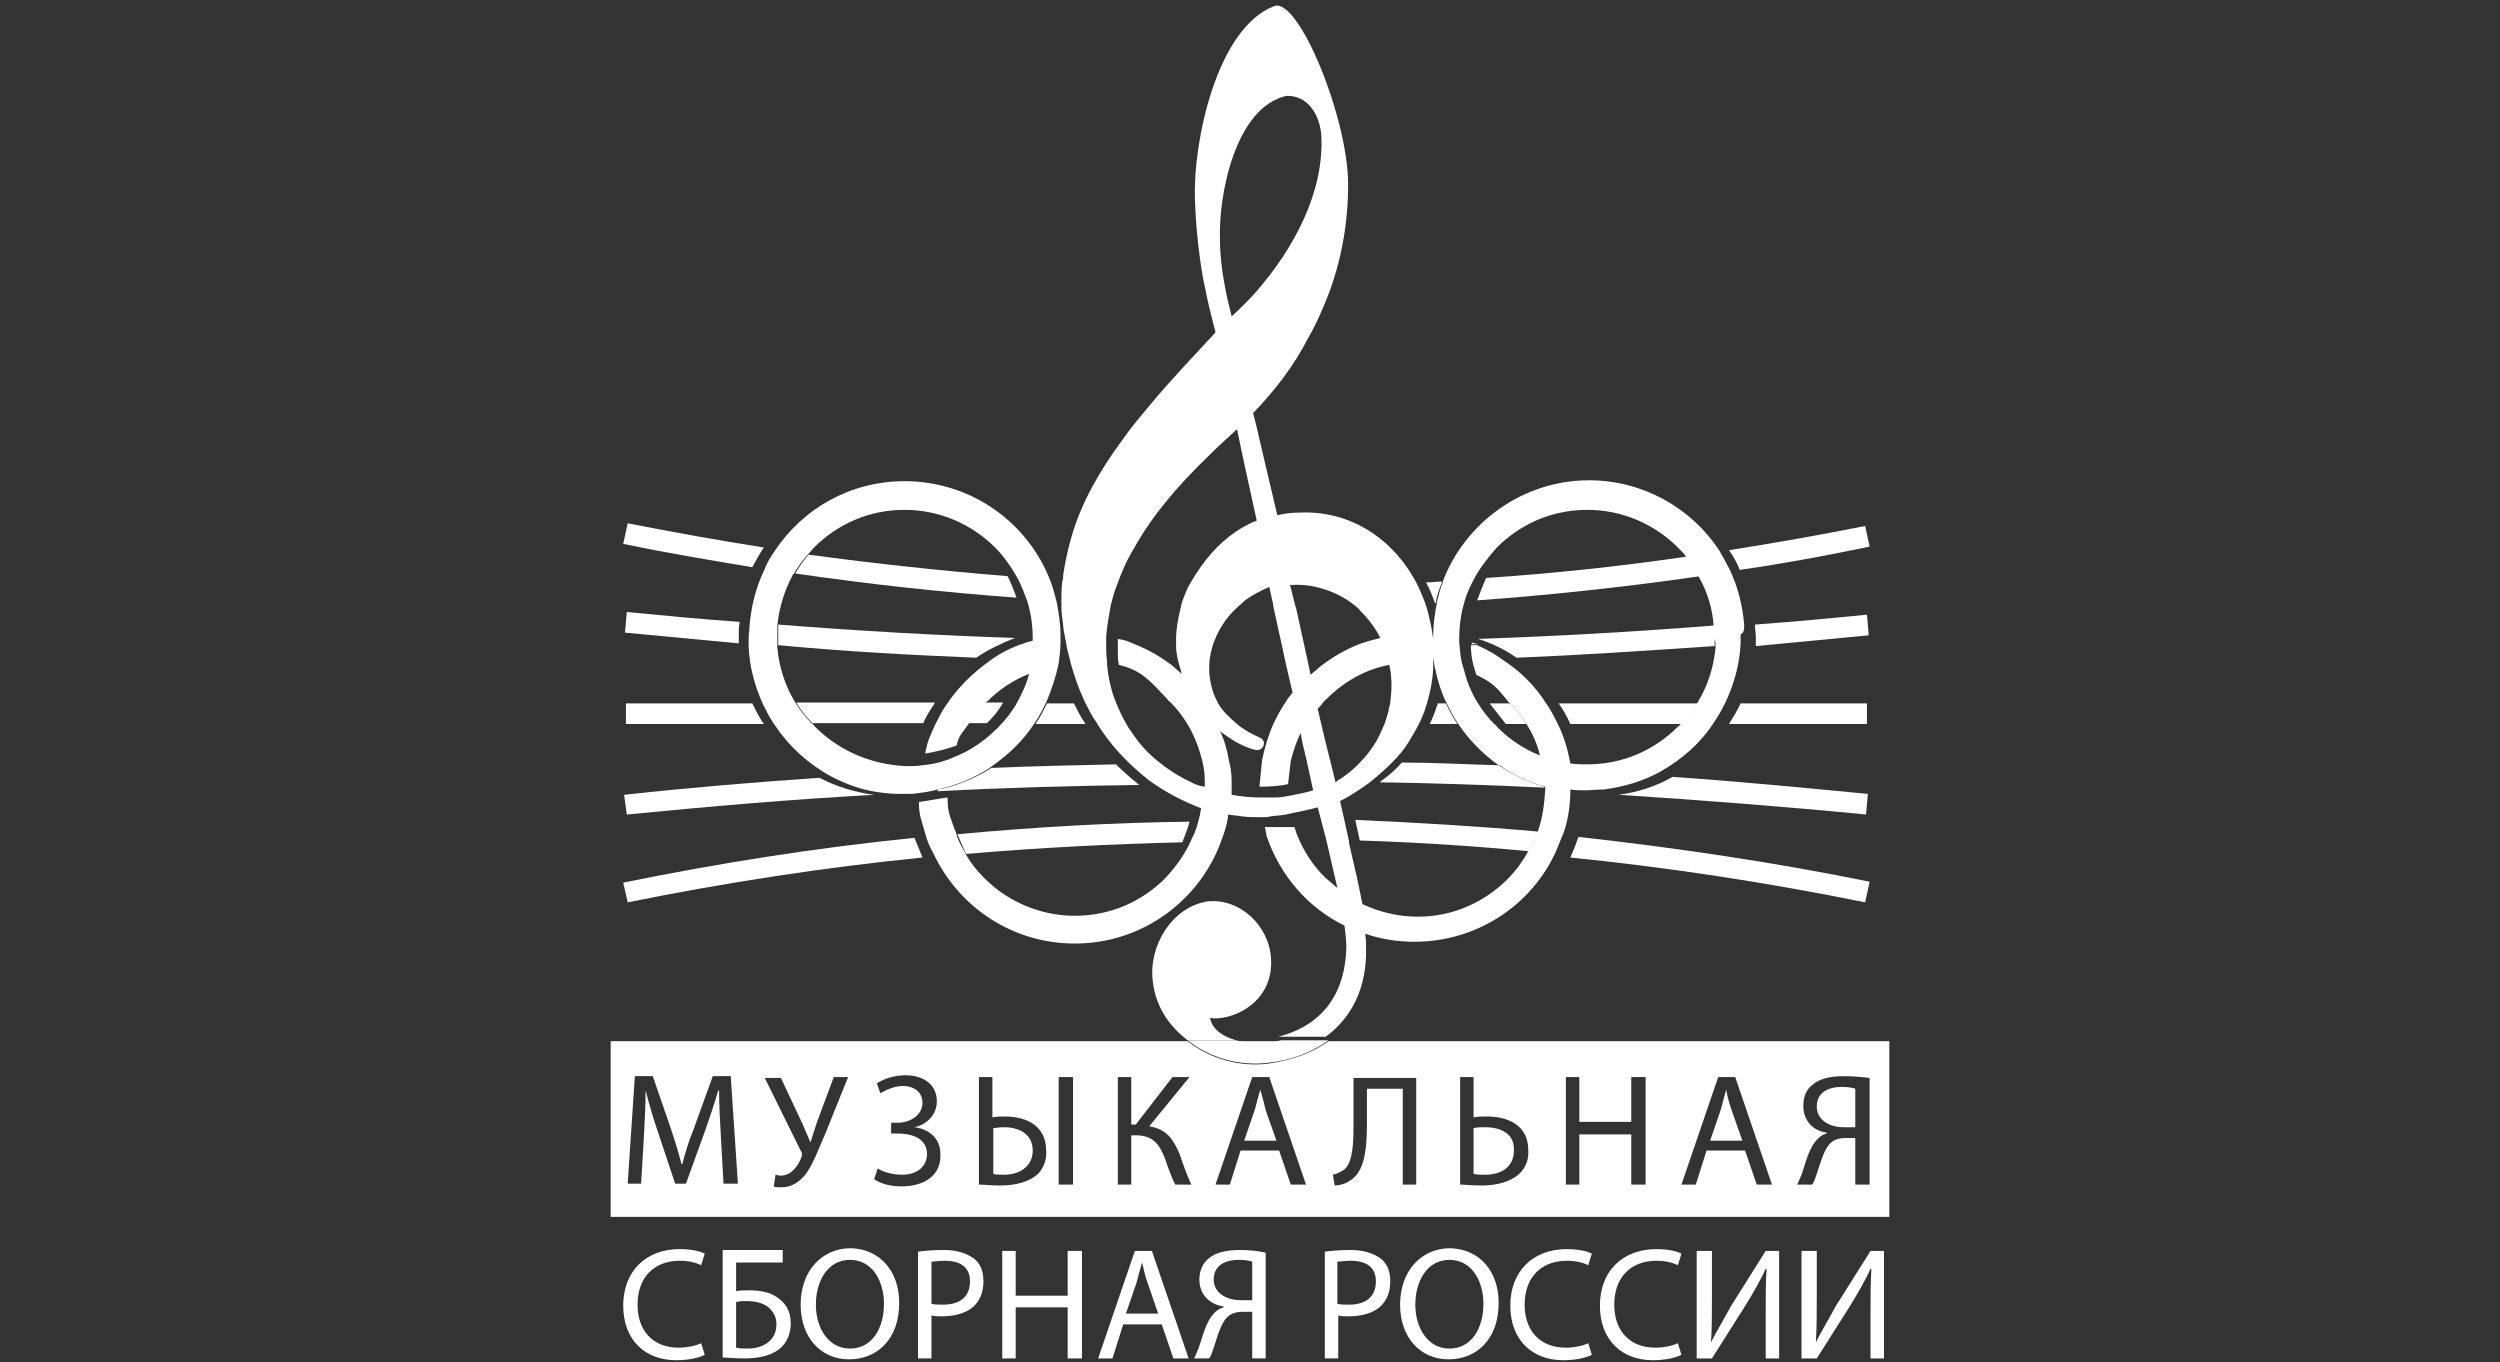
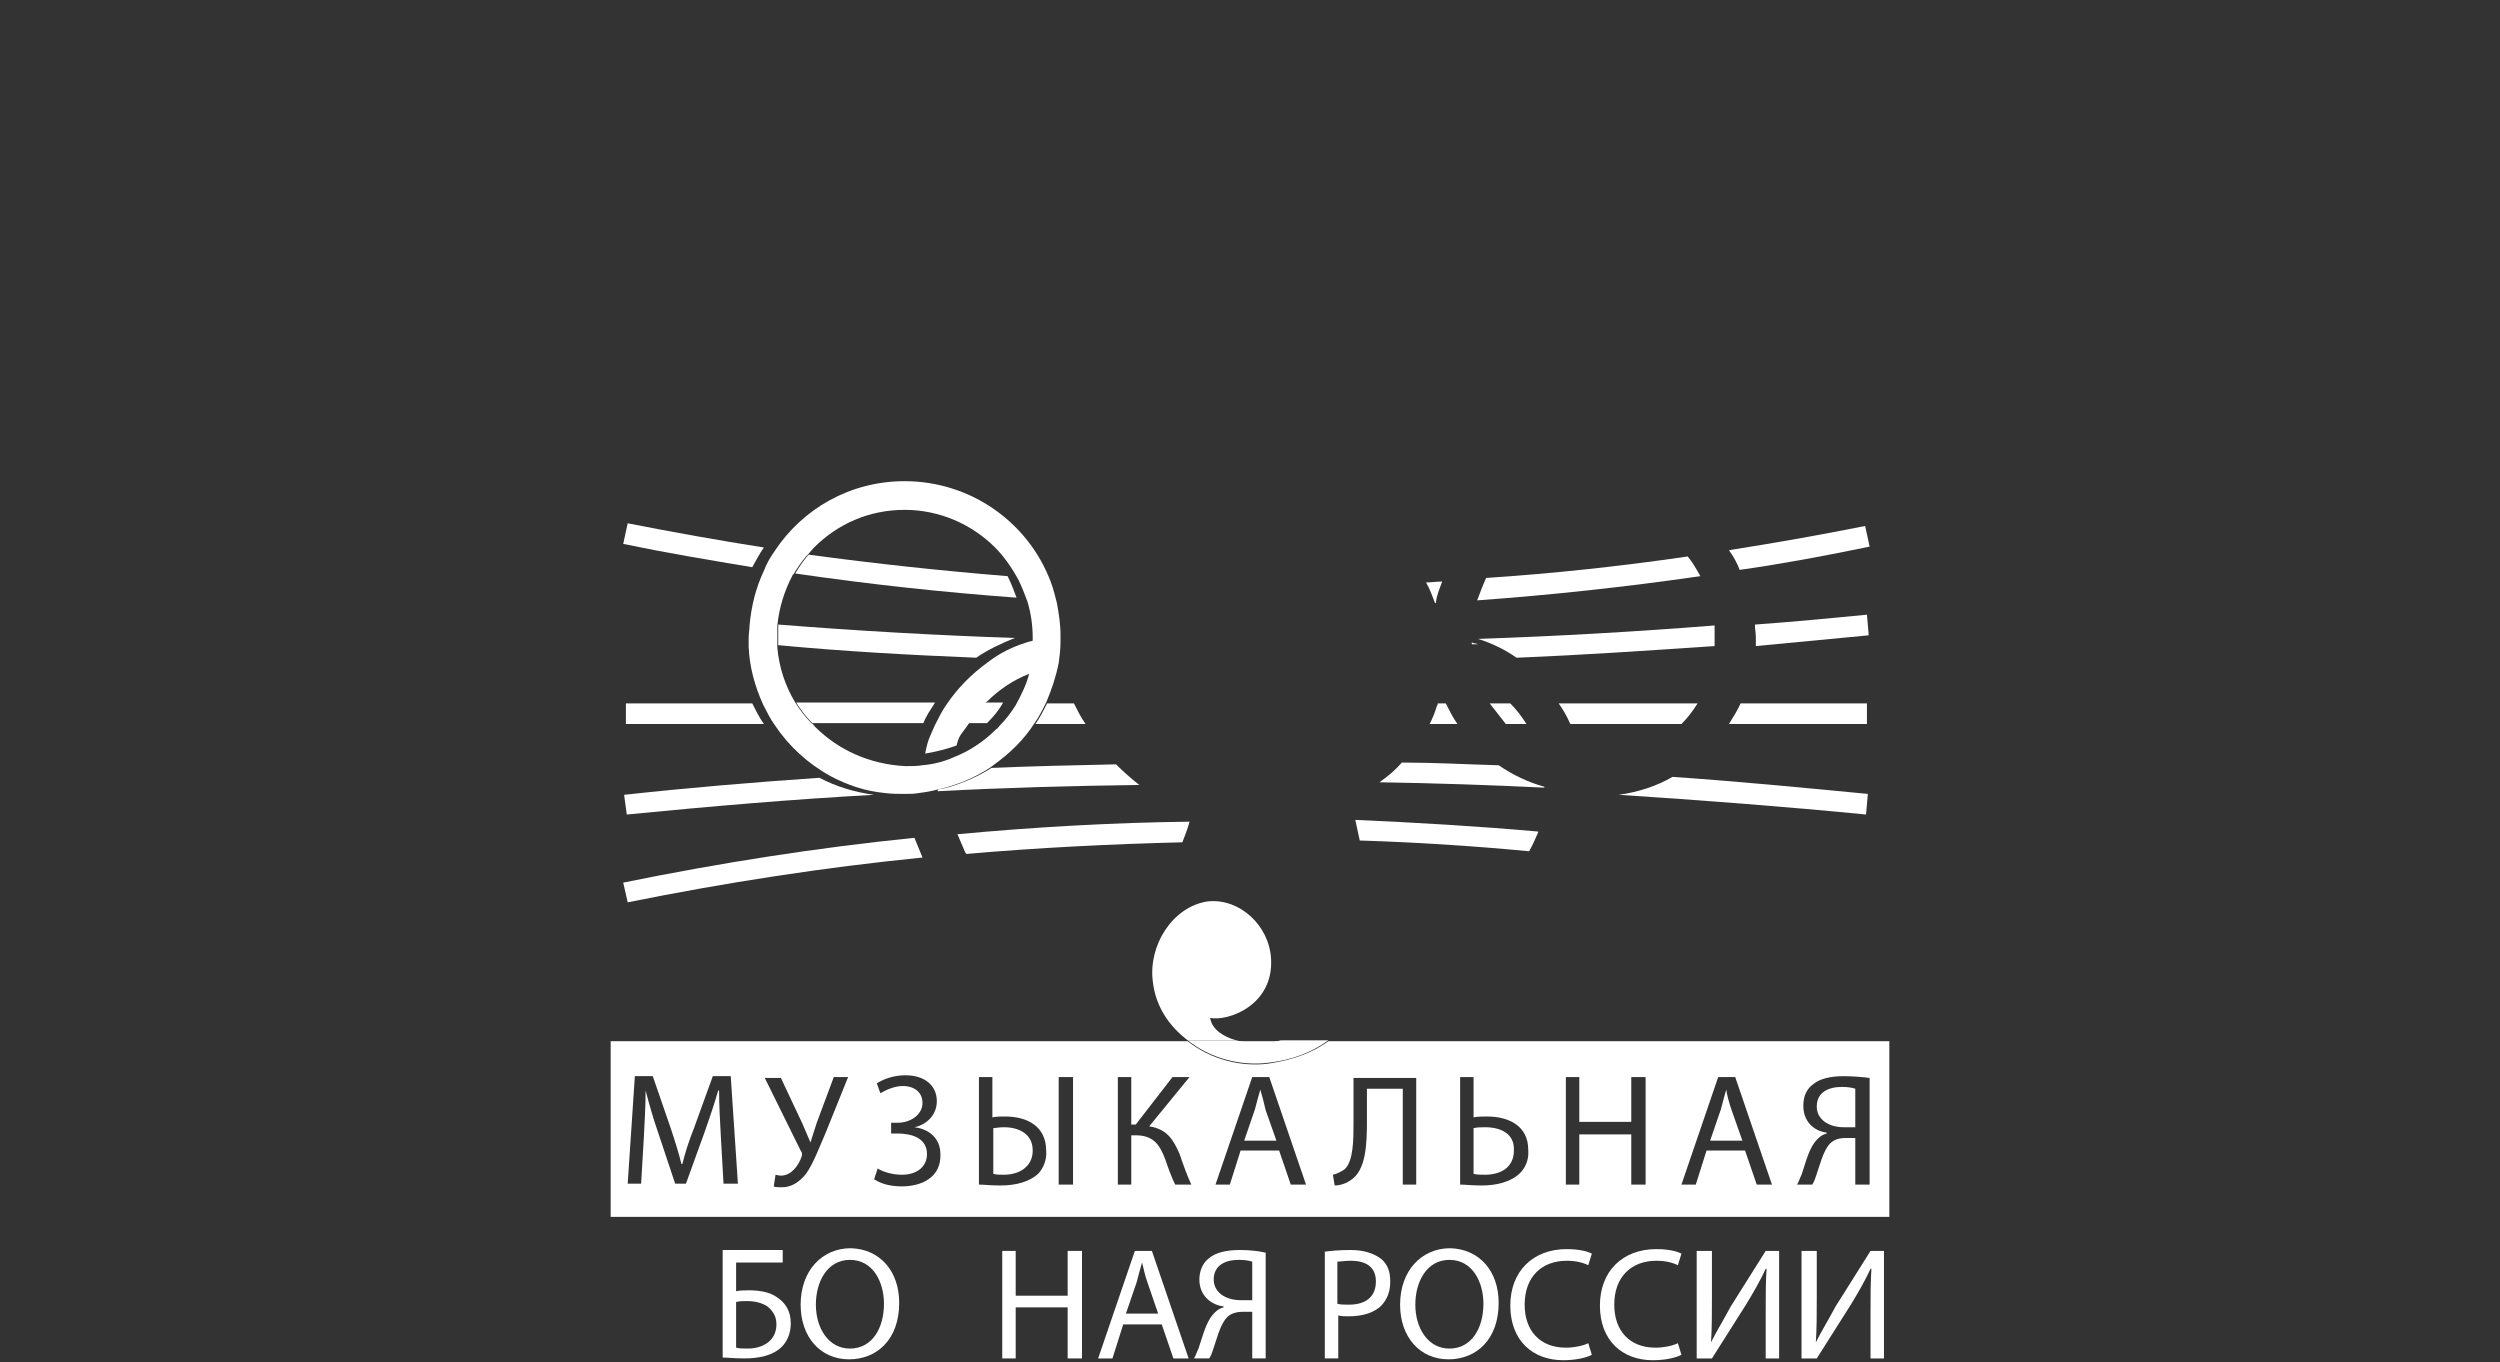
<svg xmlns="http://www.w3.org/2000/svg" width="279" height="152" viewBox="0 0 279 152" fill="none">
  <rect x="0" y="0" width="279" height="152" fill="#333333" stroke="none" />
  <path d="M164.851 67.001C173.151 66.401 181.451 65.501 189.751 64.301C189.751 64.201 189.651 64.201 189.651 64.101C189.251 63.401 188.851 62.701 188.351 62.101C180.851 63.201 173.351 64.001 165.851 64.501C165.451 65.401 165.151 66.201 164.851 67.001Z" fill="white" />
  <path d="M112.45 64.3C105.05 63.7 97.65 62.9 90.25 61.9L90.15 62C89.65 62.6 89.15 63.3 88.75 64C96.95 65.2 105.25 66.1 113.45 66.7C113.15 65.9 112.85 65.1 112.45 64.3Z" fill="white" />
  <path d="M85.251 61.1C80.151 60.3 75.151 59.4 70.051 58.4L69.551 60.7C74.351 61.7 79.151 62.5 83.951 63.3C84.351 62.6 84.751 61.8 85.251 61.1Z" fill="white" />
  <path d="M160.95 64.9C160.35 64.9 159.75 65 159.15 65C159.55 65.7 159.85 66.5 160.15 67.3H160.25C160.25 67.3 160.25 67.3 160.25 67.2C160.35 66.4 160.65 65.7 160.95 64.9Z" fill="white" />
  <path d="M208.65 61L208.15 58.7C203.15 59.7 198.05 60.6 192.95 61.4C193.45 62.1 193.85 62.8 194.15 63.6C199.05 62.9 203.85 62 208.65 61Z" fill="white" />
  <path d="M108.951 73.4C110.251 72.5 111.751 71.8 113.251 71.2C104.451 70.9 95.651 70.4 86.851 69.7C86.851 69.8 86.851 69.8 86.851 69.9C86.851 70.3 86.851 70.6 86.851 71C86.851 71.3 86.851 71.7 86.851 72C94.251 72.7 101.551 73.1 108.951 73.4Z" fill="white" />
  <path d="M208.551 70.901L208.351 68.601C204.251 69.001 200.051 69.401 195.851 69.701C195.851 70.201 195.951 70.601 195.951 71.101C195.951 71.401 195.951 71.801 195.951 72.101C200.151 71.701 204.351 71.301 208.551 70.901Z" fill="white" />
-   <path d="M69.95 68.301L69.75 70.601C73.95 71.001 78.15 71.401 82.45 71.801C82.45 71.501 82.45 71.201 82.45 70.801C82.45 70.301 82.45 69.901 82.55 69.401C78.25 69.101 74.05 68.701 69.95 68.301Z" fill="white" />
  <path d="M169.25 73.401C176.65 73.101 183.95 72.601 191.35 72.101C191.35 71.801 191.35 71.401 191.35 71.101C191.35 70.701 191.35 70.401 191.35 70.001C191.35 69.901 191.35 69.901 191.35 69.801C182.55 70.501 173.75 71.001 164.95 71.301C166.55 71.801 167.95 72.501 169.25 73.401Z" fill="white" />
  <path d="M69.851 80.8C74.951 80.8 80.151 80.8 85.251 80.8C84.751 80.1 84.351 79.3 83.951 78.5C79.251 78.5 74.551 78.5 69.851 78.5V80.8Z" fill="white" />
  <path d="M111.951 78.4H109.651C108.951 79.1 108.351 79.9 107.851 80.7H110.151C110.851 80 111.451 79.3 111.951 78.4Z" fill="white" />
  <path d="M168.05 80.8H170.35C169.85 80 169.25 79.2 168.55 78.5H166.25C166.85 79.3 167.45 80 168.05 80.8Z" fill="white" />
  <path d="M104.351 78.4H88.851C89.351 79.2 89.951 80 90.651 80.7H103.051C103.351 79.9 103.851 79.2 104.351 78.4Z" fill="white" />
  <path d="M121.151 80.8C120.651 80.1 120.251 79.3 119.851 78.5H116.851C116.451 79.3 116.051 80.1 115.551 80.8H121.151Z" fill="white" />
  <path d="M175.25 80.8H187.65C188.35 80.1 188.95 79.3 189.45 78.5H173.95C174.45 79.2 174.85 79.9 175.25 80.8Z" fill="white" />
  <path d="M192.95 80.8C198.05 80.8 203.25 80.8 208.35 80.8V78.5C203.65 78.5 198.95 78.5 194.25 78.5C193.95 79.2 193.45 80 192.95 80.8Z" fill="white" />
  <path d="M160.351 78.8C160.151 79.5 159.851 80.2 159.551 80.8H162.651C162.151 80.1 161.751 79.3 161.351 78.5H160.451C160.451 78.5 160.451 78.7 160.351 78.8Z" fill="white" />
  <path d="M153.95 87.301C160.05 87.401 166.25 87.601 172.35 87.901V87.801C170.55 87.301 168.85 86.501 167.25 85.401C167.25 85.401 167.25 85.401 167.15 85.401C163.55 85.301 160.05 85.101 156.45 85.101C155.75 85.901 154.95 86.601 153.95 87.301Z" fill="white" />
  <path d="M69.95 90.901C79.15 90.001 88.35 89.201 97.55 88.701C95.35 88.401 93.35 87.801 91.45 86.801C84.15 87.301 76.95 87.901 69.65 88.701L69.95 90.901Z" fill="white" />
  <path d="M105.15 88.001C104.95 88.001 104.85 88.101 104.65 88.101C104.65 88.201 104.65 88.201 104.65 88.301C112.15 87.901 119.65 87.701 127.15 87.601C126.25 86.901 125.35 86.101 124.55 85.301C119.95 85.401 115.25 85.501 110.65 85.701C109.25 86.601 107.65 87.301 106.05 87.801C105.65 87.901 105.35 88.001 105.15 88.001Z" fill="white" />
  <path d="M180.65 88.7C189.85 89.3 199.05 90 208.25 90.9L208.45 88.6C201.15 87.9 193.95 87.2 186.65 86.7C184.95 87.7 182.85 88.4 180.65 88.7Z" fill="white" />
  <path d="M107.851 95.3C115.851 94.6 123.951 94.2 131.951 94C132.251 93.2 132.551 92.5 132.751 91.7C124.151 91.8 115.451 92.3 106.851 93.1C107.151 93.8 107.451 94.5 107.751 95.2C107.751 95.1 107.751 95.2 107.851 95.3Z" fill="white" />
  <path d="M70.051 100.7C80.951 98.5 91.951 96.8 102.951 95.7C102.651 95 102.351 94.2 102.051 93.5C91.151 94.6 80.351 96.3 69.551 98.5L70.051 100.7Z" fill="white" />
  <path d="M151.75 93.8C158.05 94 164.35 94.4 170.65 95C171.05 94.3 171.35 93.6 171.65 92.9V92.8C164.85 92.2 158.05 91.8 151.25 91.5L151.75 93.8Z" fill="white" />
-   <path d="M175.25 95.7C186.25 96.8 197.25 98.5 208.15 100.7L208.65 98.4C197.85 96.2 186.95 94.6 176.15 93.4C175.85 94.3 175.55 95 175.25 95.7Z" fill="white" />
  <path d="M164.25 71.9C164.45 71.9 164.75 71.9 164.95 71.9C164.75 71.8 164.45 71.8 164.25 71.7C164.25 71.7 164.25 71.8 164.25 71.9Z" fill="white" />
  <path d="M134.75 100.6C130.85 101.2 128.15 105.5 128.65 109.5C128.95 112.3 130.45 114.5 132.55 116.1H137.95C136.55 115.7 135.25 114.9 135.05 113.6C137.05 114 142.15 112.2 141.85 107C141.65 103.3 138.35 100.2 134.75 100.6Z" fill="white" />
  <path d="M104.651 88.1C104.851 88.1 104.951 88 105.151 88C105.351 87.9 105.651 87.9 105.851 87.8C107.551 87.3 109.051 86.6 110.451 85.7C110.551 85.6 110.751 85.5 110.851 85.4C112.651 84.1 114.251 82.6 115.451 80.7C115.951 80 116.351 79.2 116.751 78.4C117.351 77 117.851 75.5 118.151 74C118.251 73.2 118.351 72.5 118.351 71.7C118.351 71.5 118.351 71.3 118.351 71.1C118.351 71 118.351 70.9 118.351 70.8C118.351 69.6 118.151 68.4 117.951 67.3C117.751 66.5 117.551 65.7 117.251 64.9C114.751 58.3 108.351 53.7 100.951 53.7C94.851 53.7 89.551 56.8 86.451 61.5C85.951 62.2 85.551 62.9 85.251 63.7C84.351 65.6 83.851 67.6 83.651 69.8C83.651 70.2 83.551 70.7 83.551 71.2C83.551 71.5 83.551 71.9 83.551 72.2C83.651 74.5 84.251 76.6 85.151 78.6C85.551 79.4 85.951 80.2 86.451 80.9C88.051 83.3 90.151 85.2 92.651 86.6C94.551 87.6 96.551 88.3 98.751 88.5C99.451 88.6 100.251 88.6 100.951 88.6C101.451 88.6 102.051 88.6 102.551 88.5C103.351 88.4 103.951 88.3 104.651 88.1ZM90.951 81.1C90.851 81 90.751 80.8 90.551 80.7C89.851 80 89.251 79.2 88.751 78.4C87.651 76.6 86.951 74.5 86.751 72.3C86.751 72.2 86.751 72.2 86.751 72.1C86.751 71.8 86.751 71.4 86.751 71.1C86.751 70.7 86.751 70.4 86.751 70C86.751 69.9 86.751 69.9 86.751 69.8C86.951 67.8 87.551 65.9 88.451 64.2C88.451 64.2 88.451 64.1 88.551 64.1C88.951 63.4 89.451 62.7 89.951 62.1L90.051 62C90.351 61.7 90.551 61.4 90.851 61.1C93.451 58.5 96.951 56.9 100.951 56.9C104.851 56.9 108.451 58.5 111.051 61.1C112.051 62.1 112.951 63.4 113.651 64.7C114.051 65.5 114.351 66.3 114.651 67.1C115.051 68.4 115.251 69.8 115.251 71.2C115.251 71.3 115.251 71.4 115.251 71.5C115.051 71.6 114.751 71.6 114.551 71.7C112.951 72.2 111.551 72.9 110.251 73.9C108.451 75.2 106.851 76.8 105.651 78.6C105.151 79.3 104.751 80.1 104.351 80.9C103.751 82.3 103.551 82.5 103.251 84.1C104.451 83.9 105.651 83.6 106.751 83.2C107.051 82 107.251 82 107.951 81C108.451 80.2 109.051 79.4 109.751 78.7C109.851 78.6 109.951 78.4 110.151 78.3C111.451 77 113.051 75.9 114.851 75.2C114.551 76.4 113.951 77.6 113.351 78.7C112.851 79.5 112.251 80.3 111.551 81C111.451 81.1 111.351 81.3 111.151 81.4C109.851 82.7 108.251 83.8 106.451 84.5C105.351 85 104.151 85.3 102.951 85.4C102.351 85.5 101.751 85.5 101.051 85.5C97.051 85.3 93.551 83.7 90.951 81.1Z" fill="white" />
-   <path d="M194.651 69.7C194.451 67.5 193.951 65.5 193.051 63.6C192.651 62.8 192.251 62.1 191.851 61.4C188.751 56.7 183.351 53.6 177.351 53.6C169.951 53.6 163.551 58.3 161.051 64.8V64.9C160.751 65.6 160.551 66.4 160.351 67.2C160.351 67.2 160.351 67.2 160.351 67.3C160.151 68.4 159.951 69.6 159.951 70.7C159.951 70.8 159.951 70.9 159.951 71C159.951 71.1 159.951 71.2 159.951 71.3C159.951 71.1 159.851 70.9 159.851 70.7C159.751 69.9 159.551 69.1 159.351 68.3C159.251 67.9 159.151 67.6 159.051 67.3C158.751 66.5 158.451 65.8 158.051 65C157.951 64.8 157.751 64.5 157.651 64.3C155.051 59.9 150.551 57 145.151 57.2C144.251 57.2 143.351 57.3 142.551 57.5L141.251 52L140.251 47.7L139.851 46.1C142.251 43.6 144.351 40.9 145.951 37.8C146.651 36.6 147.251 35.3 147.751 34.1C149.551 29.9 150.451 25.3 150.451 20.6C150.451 13.1 144.851 -0.5 142.151 0.7C135.751 3.2 133.151 15.9 133.351 22.1C133.451 25.2 133.751 28.1 134.251 31C134.551 32.5 134.851 34 135.251 35.5C135.351 36 135.551 36.6 135.651 37.1C133.251 39.7 130.651 42.4 128.251 45.3C127.251 46.5 126.151 47.8 125.251 49.1C122.751 52.5 120.651 56.1 119.551 60C119.151 61.4 118.851 62.8 118.651 64.2C118.651 64.4 118.651 64.6 118.551 64.9C118.451 65.7 118.451 66.4 118.451 67.2C118.451 67.8 118.451 68.4 118.551 69C118.651 69.6 118.651 70.1 118.751 70.6C118.851 70.9 118.851 71.3 118.951 71.6C119.051 72.3 119.251 73.1 119.451 73.8V73.9C119.751 74.9 120.051 75.9 120.451 76.9C120.651 77.4 120.851 77.8 121.051 78.3C121.451 79.1 121.851 79.9 122.351 80.6C122.551 80.9 122.651 81.1 122.851 81.4C123.651 82.6 124.651 83.8 125.651 84.8C126.451 85.6 127.351 86.4 128.251 87.1C130.051 88.4 131.951 89.4 134.051 90.2C133.951 90.5 133.951 90.9 133.851 91.2C133.651 92 133.451 92.8 133.051 93.5C132.351 95.2 131.251 96.7 130.051 98C127.451 100.6 123.951 102.2 119.951 102.2C116.051 102.2 112.451 100.6 109.851 98C108.951 97.1 108.251 96.2 107.651 95.1C107.651 95 107.551 95 107.551 94.9C107.151 94.2 106.851 93.6 106.651 92.8C106.651 92.7 106.551 92.7 106.551 92.6C106.051 91.1 105.751 90.8 105.751 89.1V89C105.551 89 103.351 89.4 102.551 89.5C102.551 91.1 102.851 91.5 103.251 93C103.451 93.8 103.751 94.5 104.151 95.2C106.951 101.2 112.951 105.3 119.951 105.3C127.651 105.3 134.151 100.3 136.451 93.4C136.751 92.6 136.951 91.9 137.051 91.1C137.051 91 137.051 91 137.051 90.9C137.551 91 138.051 91 138.551 91.1C139.251 91.2 140.051 91.2 140.751 91.2C141.151 91.2 141.451 91.2 141.851 91.1C142.551 91 143.251 91 143.951 90.8C144.951 90.6 145.951 90.4 147.051 90.1L147.351 91.2L147.951 93.5L148.051 93.9L148.951 97.8L149.251 99.1C148.751 98.7 148.351 98.3 147.851 97.9C146.551 96.6 145.551 95.1 144.851 93.4C144.551 92.7 144.651 92.8 144.451 92.3C143.751 92.3 141.551 92.3 141.151 92.3C141.251 92.6 141.251 92.8 141.351 93.3C142.851 97.7 145.951 101.3 150.051 103.3C150.151 104.2 150.251 105 150.251 105.7C150.151 110.7 147.751 114.4 142.651 115.7H147.951C150.951 113.5 152.551 110.1 152.451 105.8C152.451 105.3 152.451 104.8 152.351 104.2C154.051 104.8 155.951 105.1 157.851 105.1C164.851 105.1 170.951 101 173.651 95C173.951 94.3 174.251 93.5 174.551 92.8C175.051 91.3 175.251 89.7 175.251 88.1C175.751 88.2 176.351 88.2 176.851 88.2C177.551 88.2 178.351 88.1 179.051 88.1C181.251 87.8 183.251 87.2 185.151 86.2C187.651 84.8 189.851 82.9 191.351 80.5C191.851 79.8 192.251 79 192.651 78.2C193.551 76.2 194.151 74.1 194.251 71.8C194.251 71.5 194.251 71.2 194.251 70.8C194.651 70.6 194.651 70.2 194.651 69.7ZM146.851 65.5C148.551 65.9 150.051 66.6 151.351 67.7C151.451 67.8 151.651 67.9 151.751 68.1C152.651 69 153.451 70 154.051 71.2C153.251 71.4 152.451 71.6 151.651 71.9C150.151 72.5 148.751 73.3 147.451 74.3C147.051 74.6 146.651 75 146.251 75.3L146.051 74.3L145.551 72L144.651 67.9L144.551 67.6L144.051 65.6L143.951 65.3C145.051 65.2 145.951 65.3 146.851 65.5ZM143.551 10.7C145.951 10.6 147.251 12.8 147.451 15C147.851 21.4 144.351 27.8 140.151 32.6C139.251 33.6 138.351 34.5 137.451 35.3C137.151 34.1 136.851 32.9 136.651 31.7C136.351 30.1 136.151 28.4 136.151 26.8C135.951 21.8 137.851 12 143.551 10.7ZM132.751 87.2C131.451 86.6 130.251 85.8 129.151 84.9C128.051 84 127.151 83 126.351 81.8C126.051 81.4 125.851 81.1 125.651 80.7C125.251 80 124.851 79.2 124.551 78.4C124.451 78.1 124.251 77.7 124.151 77.3C123.851 76.3 123.651 75.3 123.551 74.2V74.1C123.551 73.6 123.451 73.1 123.451 72.7C123.451 72.4 123.451 72.1 123.451 71.8C123.451 71.5 123.451 71.2 123.451 71C123.551 69.8 123.751 68.7 123.951 67.6C124.151 66.8 124.351 66 124.651 65.3C125.151 63.9 125.751 62.5 126.551 61.2C128.651 57.4 131.651 54 134.751 51C135.851 49.9 136.951 48.9 138.051 47.9L138.851 51.7L140.251 58.1C138.151 58.9 136.151 60.5 134.651 62.4C133.851 63.4 133.151 64.5 132.551 65.6C132.451 65.8 132.351 66.1 132.251 66.3C132.051 66.8 131.851 67.3 131.751 67.9C131.451 69.1 131.251 70.2 131.251 71.4C131.251 71.6 131.251 71.8 131.251 72.1C131.251 72.9 131.451 73.7 131.651 74.4C131.751 74.7 131.851 75 131.851 75.2C131.551 74.9 131.151 74.6 130.851 74.3C129.551 73.3 128.151 72.5 126.651 71.9C125.651 71.5 125.851 71.5 124.751 71.3C124.751 71.5 124.751 71.7 124.751 71.8C124.751 72.1 124.751 72.4 124.751 72.7C124.751 73.2 124.751 73.7 124.851 74.1V74.2C127.451 74.8 128.451 76.1 130.251 78C130.351 78.1 130.451 78.3 130.651 78.4C131.351 79.1 131.951 79.9 132.451 80.7C133.251 82 133.751 83.3 134.151 84.8C134.351 85.6 134.451 86.3 134.451 87.1C134.451 87.3 134.451 87.6 134.451 87.8C133.751 87.7 133.251 87.5 132.751 87.2ZM143.951 88.8C143.451 88.9 142.851 89 142.351 89C141.851 89 141.351 89 140.751 89C139.651 89 138.551 88.9 137.451 88.7C137.451 88.5 137.451 88.3 137.451 88.1C137.451 87.8 137.451 87.5 137.451 87.2C137.451 86.4 137.351 85.6 137.151 84.9C136.951 83.7 136.651 82.6 136.151 81.6C136.651 82 137.151 82.3 137.751 82.7C138.451 83.1 139.251 83.5 140.151 83.7C140.651 83.8 141.051 83.4 141.051 83C141.051 82.9 141.051 82.9 141.051 82.8C140.951 82.6 140.851 82.4 140.551 82.3C139.651 81.9 138.751 81.4 138.051 80.8C137.251 80.1 136.451 79.4 135.951 78.5C135.951 78.4 135.851 78.4 135.851 78.3C135.351 77.4 135.051 76.3 134.951 75C134.951 74.8 134.951 74.5 134.951 74.3C134.951 73.5 135.151 72.7 135.351 72C135.851 70.5 136.751 69 137.951 67.9C138.251 67.6 138.651 67.3 138.951 67C139.751 66.4 140.751 65.9 141.651 65.5L142.051 67.3L142.151 67.9L143.051 72L143.551 74.3L144.251 77.3C143.951 77.7 143.651 78 143.451 78.4C142.951 79.1 142.551 79.9 142.151 80.7C141.551 82 141.151 83.4 140.851 84.8C140.751 85.6 140.651 87 140.551 87.8C141.651 87.8 143.051 87.7 143.751 87.5C143.851 86.7 143.951 85.6 144.051 84.9C144.351 83.8 144.651 82.8 145.151 81.8L145.351 82.9L145.851 85L146.351 87.3L146.551 88.2C145.951 88.4 144.951 88.6 143.951 88.8ZM149.051 87.3L148.451 84.9L147.951 82.9L147.451 80.8L147.051 79.1C147.251 78.9 147.451 78.7 147.651 78.4C147.751 78.3 147.851 78.1 148.051 78C149.951 76.1 152.351 74.7 155.051 74.2C155.151 74.7 155.251 75.2 155.251 75.7C155.351 76.6 155.251 77.5 155.151 78.4C155.151 78.5 155.151 78.7 155.051 78.8C154.951 79.5 154.751 80.1 154.551 80.7C154.251 81.4 153.951 82.1 153.551 82.8C153.051 83.6 152.551 84.3 151.951 84.9C151.151 85.8 150.151 86.6 149.151 87.2C149.151 87.3 149.151 87.3 149.051 87.3ZM171.651 92.7V92.8C171.351 93.5 171.051 94.3 170.651 94.9C170.651 94.9 170.651 95 170.551 95C169.951 96.1 169.151 97.2 168.251 98.1C165.651 100.7 162.151 102.3 158.251 102.3C156.051 102.3 153.951 101.8 152.051 100.9L151.451 98L150.551 94.1V93.9L150.051 91.6L149.551 89.4C150.751 88.8 151.751 88.1 152.751 87.4C153.651 86.7 154.551 85.9 155.351 85.1C156.051 84.4 156.651 83.7 157.151 82.9C157.551 82.2 157.951 81.6 158.351 80.8C158.651 80.2 158.951 79.5 159.151 78.8C159.151 78.7 159.251 78.6 159.251 78.5C159.651 77.1 159.951 75.6 159.951 74.1C159.951 73.9 159.951 73.6 159.951 73.4C159.951 73.4 159.951 73.4 159.951 73.3C159.951 73.6 160.051 73.8 160.051 74.1C160.351 75.6 160.751 77.1 161.451 78.5C161.851 79.3 162.251 80.1 162.751 80.8C163.951 82.6 165.551 84.2 167.251 85.4C167.251 85.4 167.251 85.4 167.351 85.4C168.851 86.5 170.551 87.3 172.451 87.8V87.9V88V88.1C172.351 89.7 172.151 91.3 171.651 92.7ZM191.451 72.1C191.451 72.2 191.451 72.3 191.451 72.3C191.251 74.5 190.551 76.6 189.451 78.4C188.951 79.2 188.351 80 187.651 80.7C187.551 80.8 187.451 81 187.251 81.1C184.651 83.7 181.151 85.3 177.151 85.3C176.551 85.3 175.851 85.3 175.251 85.2C174.951 83.6 174.551 82.2 173.851 80.8C173.451 80 173.051 79.2 172.551 78.5C171.351 76.6 169.751 75 167.951 73.8C166.651 72.9 166.351 72.7 164.851 72C164.651 72 164.451 72 164.151 72C164.151 72.8 164.251 73.6 164.451 74.3C164.551 74.6 164.651 75 164.751 75.3C166.551 76.2 166.951 76.6 168.151 78.1C168.251 78.2 168.351 78.4 168.551 78.5C169.251 79.2 169.851 80 170.351 80.8C171.051 81.9 171.551 83 171.851 84.3C170.051 83.6 168.451 82.5 167.151 81.2C167.051 81.1 166.951 80.9 166.751 80.8C166.051 80.1 165.451 79.3 164.951 78.5C164.251 77.4 163.751 76.2 163.451 75C163.351 74.7 163.251 74.3 163.151 74C162.951 73.2 162.951 72.5 162.851 71.7C162.851 71.6 162.851 71.5 162.851 71.5C162.851 71.4 162.851 71.3 162.851 71.2C162.851 69.8 163.051 68.4 163.451 67.1C163.651 66.3 164.051 65.5 164.451 64.7C165.151 63.4 166.051 62.2 167.051 61.1C169.651 58.5 173.151 56.9 177.151 56.9C181.051 56.9 184.651 58.5 187.251 61.1C187.551 61.4 187.851 61.7 188.151 62.1C188.151 62.1 188.251 62.2 188.251 62.3C188.751 62.9 189.151 63.6 189.551 64.3C189.551 64.4 189.651 64.4 189.651 64.5C190.551 66.1 191.151 68 191.251 70C191.251 70.1 191.251 70.1 191.251 70.2C191.251 70.6 191.251 70.9 191.251 71.3C191.451 71.4 191.451 71.8 191.451 72.1Z" fill="white" />
  <path d="M141.25 116.5C141.85 116.4 142.45 116.3 142.95 116.2H137.95C139.15 116.5 140.45 116.6 141.25 116.5Z" fill="white" />
  <path d="M141.551 118.601C144.251 118.301 146.451 117.401 148.251 116.101H142.951C142.451 116.201 141.851 116.401 141.251 116.401C140.451 116.501 139.151 116.401 137.951 116.101H132.551C135.051 118.101 138.451 119.001 141.551 118.601Z" fill="white" />
  <path d="M112.051 125.8C111.451 125.8 111.051 125.9 110.851 125.9V131C111.151 131.1 111.551 131.1 112.051 131.1C113.751 131.1 115.251 130.2 115.251 128.4C115.251 126.5 113.651 125.8 112.051 125.8Z" fill="white" />
  <path d="M192.651 121.601C192.451 122.301 192.251 123.001 192.051 123.801L190.851 127.301H194.451L193.251 123.901C192.951 123.001 192.751 122.301 192.651 121.601Z" fill="white" />
  <path d="M140.651 121.601C140.451 122.301 140.251 123.001 140.051 123.801L138.851 127.301H142.451L141.251 123.901C141.051 123.001 140.851 122.301 140.651 121.601Z" fill="white" />
  <path d="M165.75 125.8C165.35 125.8 164.85 125.8 164.45 125.9V131C164.85 131.1 165.15 131.1 165.75 131.1C167.45 131.1 168.95 130.3 168.95 128.4C169.05 126.5 167.45 125.8 165.75 125.8Z" fill="white" />
  <path d="M148.25 116.2C146.45 117.5 144.25 118.3 141.55 118.7C138.45 119.1 135.05 118.2 132.55 116.2H68.15V135.8H210.85V116.2H148.25ZM80.75 132.2L80.45 126.9C80.35 125.2 80.25 123.2 80.25 121.7H80.15C79.75 123.1 79.25 124.6 78.65 126.3L76.55 132.1H75.35L73.45 126.4C72.85 124.7 72.45 123.2 72.05 121.7C72.05 123.2 71.95 125.2 71.85 127L71.55 132.1H70.05L70.85 120.1H72.85L74.85 125.9C75.35 127.4 75.75 128.7 76.05 129.9H76.15C76.45 128.7 76.85 127.4 77.45 125.9L79.55 120.1H81.55L82.35 132.1H80.75V132.2ZM92.15 126.4C91.45 128 90.75 129.9 89.95 131C89.15 132 88.25 132.5 87.25 132.5C86.85 132.5 86.55 132.5 86.35 132.4L86.55 131.1C86.65 131.1 86.85 131.2 87.15 131.2C88.35 131.2 89.15 130 89.45 129.1C89.55 128.8 89.55 128.7 89.35 128.4L85.35 120.3H87.15L89.55 125.4C89.85 126.1 90.15 126.8 90.45 127.5C90.65 126.9 90.85 126.2 91.15 125.3L93.05 120.2H94.65L92.15 126.4ZM100.65 132.4C99.55 132.4 98.45 132.2 97.55 131.6L97.95 130.4C98.55 130.8 99.65 131.1 100.65 131.1C102.45 131.1 103.45 130.1 103.45 128.8C103.45 127 101.75 126.5 100.15 126.5H99.45V125.3H100.15C101.75 125.3 102.95 124.3 102.95 123.1C102.95 121.9 102.05 121.2 100.75 121.2C99.85 121.2 98.95 121.6 98.25 122L97.85 120.9C98.65 120.4 99.75 120 101.05 120C103.15 120 104.55 121.1 104.55 122.9C104.55 124.4 103.45 125.5 102.05 125.8C103.75 126 104.95 127.1 104.95 128.8C105.05 131.4 102.85 132.4 100.65 132.4ZM115.95 130.9C114.95 131.9 113.35 132.3 111.65 132.3C110.55 132.3 109.75 132.2 109.25 132.2V120.2H110.75V124.7C111.15 124.6 111.75 124.6 112.15 124.6C114.65 124.6 116.75 125.7 116.75 128.4C116.85 129.4 116.45 130.3 115.95 130.9ZM119.75 132.2H118.15V120.2H119.75V132.2ZM131.15 132.2C130.75 131.4 130.35 130.3 130.05 129.4C129.45 127.8 128.75 126.7 126.75 126.7H126.25V132.2H124.75V120.2H126.25V125.5H126.75L130.85 120.2H132.75L128.25 125.7C130.25 126 130.95 127.2 131.65 128.8C132.05 130 132.45 131.1 132.95 132.2H131.15ZM144.05 132.2L142.75 128.4H138.45L137.25 132.2H135.65L139.75 120.2H141.65L145.75 132.2H144.05ZM158.15 132.2H156.55V121.5H152.55V125.1C152.55 127.7 152.45 130.6 150.75 131.7C150.35 132 149.65 132.3 148.95 132.3L148.75 131.1C149.25 131 149.75 130.7 150.05 130.5C151.05 129.6 151.05 127.2 151.05 125.3V120.3H158.05V132.2H158.15ZM169.65 130.9C168.65 131.9 167.05 132.3 165.35 132.3C164.25 132.3 163.45 132.2 162.95 132.2V120.2H164.45V124.7C164.85 124.6 165.55 124.6 165.95 124.6C168.45 124.6 170.55 125.7 170.55 128.3C170.65 129.4 170.25 130.3 169.65 130.9ZM183.65 132.2H182.05V126.6H176.25V132.2H174.75V120.2H176.25V125.2H182.05V120.2H183.65V132.2ZM196.05 132.2L194.75 128.4H190.45L189.25 132.2H187.65L191.75 120.2H193.65L197.75 132.2H196.05ZM208.55 132.2H207.05V127H205.95C205.25 127 204.65 127.2 204.25 127.6C203.45 128.4 203.05 130.2 202.65 131.3C202.55 131.6 202.45 131.9 202.25 132.2H200.55C200.75 131.9 200.85 131.5 201.05 131.1C201.55 129.7 201.85 128.1 202.85 127.1C203.15 126.8 203.45 126.6 203.85 126.5V126.4C202.35 126.2 201.25 125.1 201.25 123.4C201.25 122.3 201.65 121.5 202.35 121C203.05 120.4 204.25 120.1 205.75 120.1C206.75 120.1 207.85 120.2 208.65 120.3V132.2H208.55Z" fill="white" />
  <path d="M202.75 123.5C202.75 124.9 204.05 125.8 205.75 125.8C206.25 125.8 206.75 125.8 207.05 125.8V121.5C206.75 121.4 206.25 121.3 205.55 121.3C204.05 121.3 202.75 121.9 202.75 123.5Z" fill="white" />
-   <path d="M78.651 151.2C78.051 151.5 76.951 151.8 75.451 151.8C72.051 151.8 69.551 149.6 69.551 145.7C69.551 141.9 72.051 139.4 75.851 139.4C77.351 139.4 78.251 139.7 78.651 139.9L78.251 141.2C77.651 140.9 76.851 140.7 75.851 140.7C73.051 140.7 71.151 142.5 71.151 145.6C71.151 148.5 72.851 150.4 75.751 150.4C76.651 150.4 77.651 150.2 78.251 149.9L78.651 151.2Z" fill="white" />
  <path d="M87.35 139.6V140.9H82.15V144.1C82.55 144 83.25 144 83.65 144C84.75 144 85.95 144.2 86.75 144.8C87.65 145.4 88.25 146.3 88.25 147.7C88.25 148.8 87.85 149.7 87.25 150.3C86.25 151.3 84.65 151.6 83.05 151.6C81.95 151.6 81.15 151.5 80.65 151.5V139.5H87.35V139.6ZM82.15 150.4C82.55 150.5 82.95 150.5 83.45 150.5C84.45 150.5 85.35 150.2 85.95 149.6C86.35 149.2 86.65 148.6 86.65 147.8C86.65 146.9 86.25 146.3 85.65 145.8C85.05 145.4 84.25 145.2 83.35 145.2C82.95 145.2 82.55 145.2 82.15 145.3V150.4Z" fill="white" />
  <path d="M100.351 145.401C100.351 149.501 97.851 151.701 94.751 151.701C91.551 151.701 89.351 149.201 89.351 145.601C89.351 141.801 91.751 139.301 94.951 139.301C98.251 139.401 100.351 141.901 100.351 145.401ZM91.051 145.601C91.051 148.201 92.451 150.501 94.851 150.501C97.351 150.501 98.651 148.201 98.651 145.501C98.651 143.101 97.451 140.601 94.851 140.601C92.351 140.601 91.051 143.001 91.051 145.601Z" fill="white" />
-   <path d="M102.351 139.7C103.051 139.6 104.051 139.5 105.351 139.5C106.851 139.5 107.951 139.9 108.751 140.5C109.451 141.1 109.751 141.9 109.751 143C109.751 144.1 109.451 144.9 108.851 145.6C108.051 146.5 106.651 146.9 105.151 146.9C104.651 146.9 104.251 146.9 103.951 146.8V151.6H102.451V139.7H102.351ZM103.951 145.5C104.251 145.6 104.751 145.6 105.251 145.6C107.151 145.6 108.251 144.7 108.251 143C108.251 141.4 107.151 140.7 105.451 140.7C104.751 140.7 104.251 140.8 103.951 140.8V145.5Z" fill="white" />
  <path d="M113.351 139.601V144.601H119.151V139.601H120.751V151.601H119.151V145.901H113.351V151.601H111.851V139.601H113.351Z" fill="white" />
  <path d="M125.351 147.801L124.151 151.601H122.551L126.651 139.601H128.551L132.651 151.601H130.951L129.651 147.801H125.351ZM129.251 146.601L128.051 143.101C127.751 142.301 127.651 141.601 127.451 140.901C127.251 141.601 127.051 142.301 126.851 143.101L125.651 146.601H129.251Z" fill="white" />
  <path d="M133.25 151.6C133.45 151.3 133.55 150.9 133.75 150.5C134.25 149.1 134.55 147.5 135.55 146.5C135.85 146.2 136.15 146 136.55 145.9V145.8C135.05 145.6 133.85 144.5 133.85 142.8C133.85 141.8 134.25 140.9 134.95 140.4C135.65 139.8 136.85 139.5 138.35 139.5C139.35 139.5 140.45 139.6 141.25 139.8V151.6H139.75V146.4H138.65C137.95 146.4 137.35 146.6 136.95 147C136.15 147.8 135.75 149.6 135.35 150.7C135.25 151 135.15 151.3 134.95 151.6H133.25ZM139.75 140.8C139.45 140.7 138.95 140.6 138.25 140.6C136.75 140.6 135.45 141.2 135.45 142.8C135.45 144.2 136.75 145.1 138.45 145.1C138.95 145.1 139.45 145.1 139.75 145.1V140.8Z" fill="white" />
  <path d="M147.75 139.7C148.45 139.6 149.45 139.5 150.75 139.5C152.25 139.5 153.35 139.9 154.15 140.5C154.85 141.1 155.15 141.9 155.15 143C155.15 144.1 154.85 144.9 154.25 145.6C153.45 146.5 152.05 146.9 150.55 146.9C150.05 146.9 149.65 146.9 149.35 146.8V151.6H147.85V139.7H147.75ZM149.25 145.5C149.55 145.6 150.05 145.6 150.55 145.6C152.45 145.6 153.55 144.7 153.55 143C153.55 141.4 152.45 140.7 150.75 140.7C150.05 140.7 149.55 140.8 149.25 140.8V145.5Z" fill="white" />
  <path d="M167.25 145.401C167.25 149.501 164.75 151.701 161.65 151.701C158.45 151.701 156.25 149.201 156.25 145.601C156.25 141.801 158.65 139.301 161.85 139.301C165.15 139.401 167.25 141.901 167.25 145.401ZM157.95 145.601C157.95 148.201 159.35 150.501 161.75 150.501C164.25 150.501 165.55 148.201 165.55 145.501C165.55 143.101 164.35 140.601 161.75 140.601C159.25 140.601 157.95 143.001 157.95 145.601Z" fill="white" />
  <path d="M177.651 151.2C177.051 151.5 175.951 151.8 174.451 151.8C171.051 151.8 168.551 149.6 168.551 145.7C168.551 141.9 171.051 139.4 174.851 139.4C176.351 139.4 177.251 139.7 177.651 139.9L177.251 141.2C176.651 140.9 175.851 140.7 174.851 140.7C172.051 140.7 170.151 142.5 170.151 145.6C170.151 148.5 171.851 150.4 174.751 150.4C175.651 150.4 176.651 150.2 177.251 149.9L177.651 151.2Z" fill="white" />
  <path d="M187.651 151.2C187.051 151.5 185.951 151.8 184.451 151.8C181.051 151.8 178.551 149.6 178.551 145.7C178.551 141.9 181.051 139.4 184.851 139.4C186.351 139.4 187.251 139.7 187.651 139.9L187.251 141.2C186.651 140.9 185.851 140.7 184.851 140.7C182.051 140.7 180.151 142.5 180.151 145.6C180.151 148.5 181.851 150.4 184.751 150.4C185.651 150.4 186.651 150.2 187.251 149.9L187.651 151.2Z" fill="white" />
  <path d="M191.051 139.601V144.701C191.051 146.601 191.051 148.201 190.951 149.801C191.551 148.601 192.351 147.301 193.151 145.801L197.051 139.601H198.551V151.601H197.051V146.501C197.051 144.601 197.051 143.101 197.151 141.601H197.051C196.451 142.901 195.651 144.301 194.851 145.601L191.051 151.601H189.351V139.601H191.051Z" fill="white" />
  <path d="M202.751 139.601V144.701C202.751 146.601 202.751 148.201 202.651 149.801C203.251 148.601 204.051 147.301 204.851 145.801L208.751 139.601H210.251V151.601H208.751V146.501C208.751 144.601 208.751 143.101 208.851 141.601H208.751C208.151 142.901 207.351 144.301 206.551 145.601L202.751 151.601H201.051V139.601H202.751Z" fill="white" />
</svg>